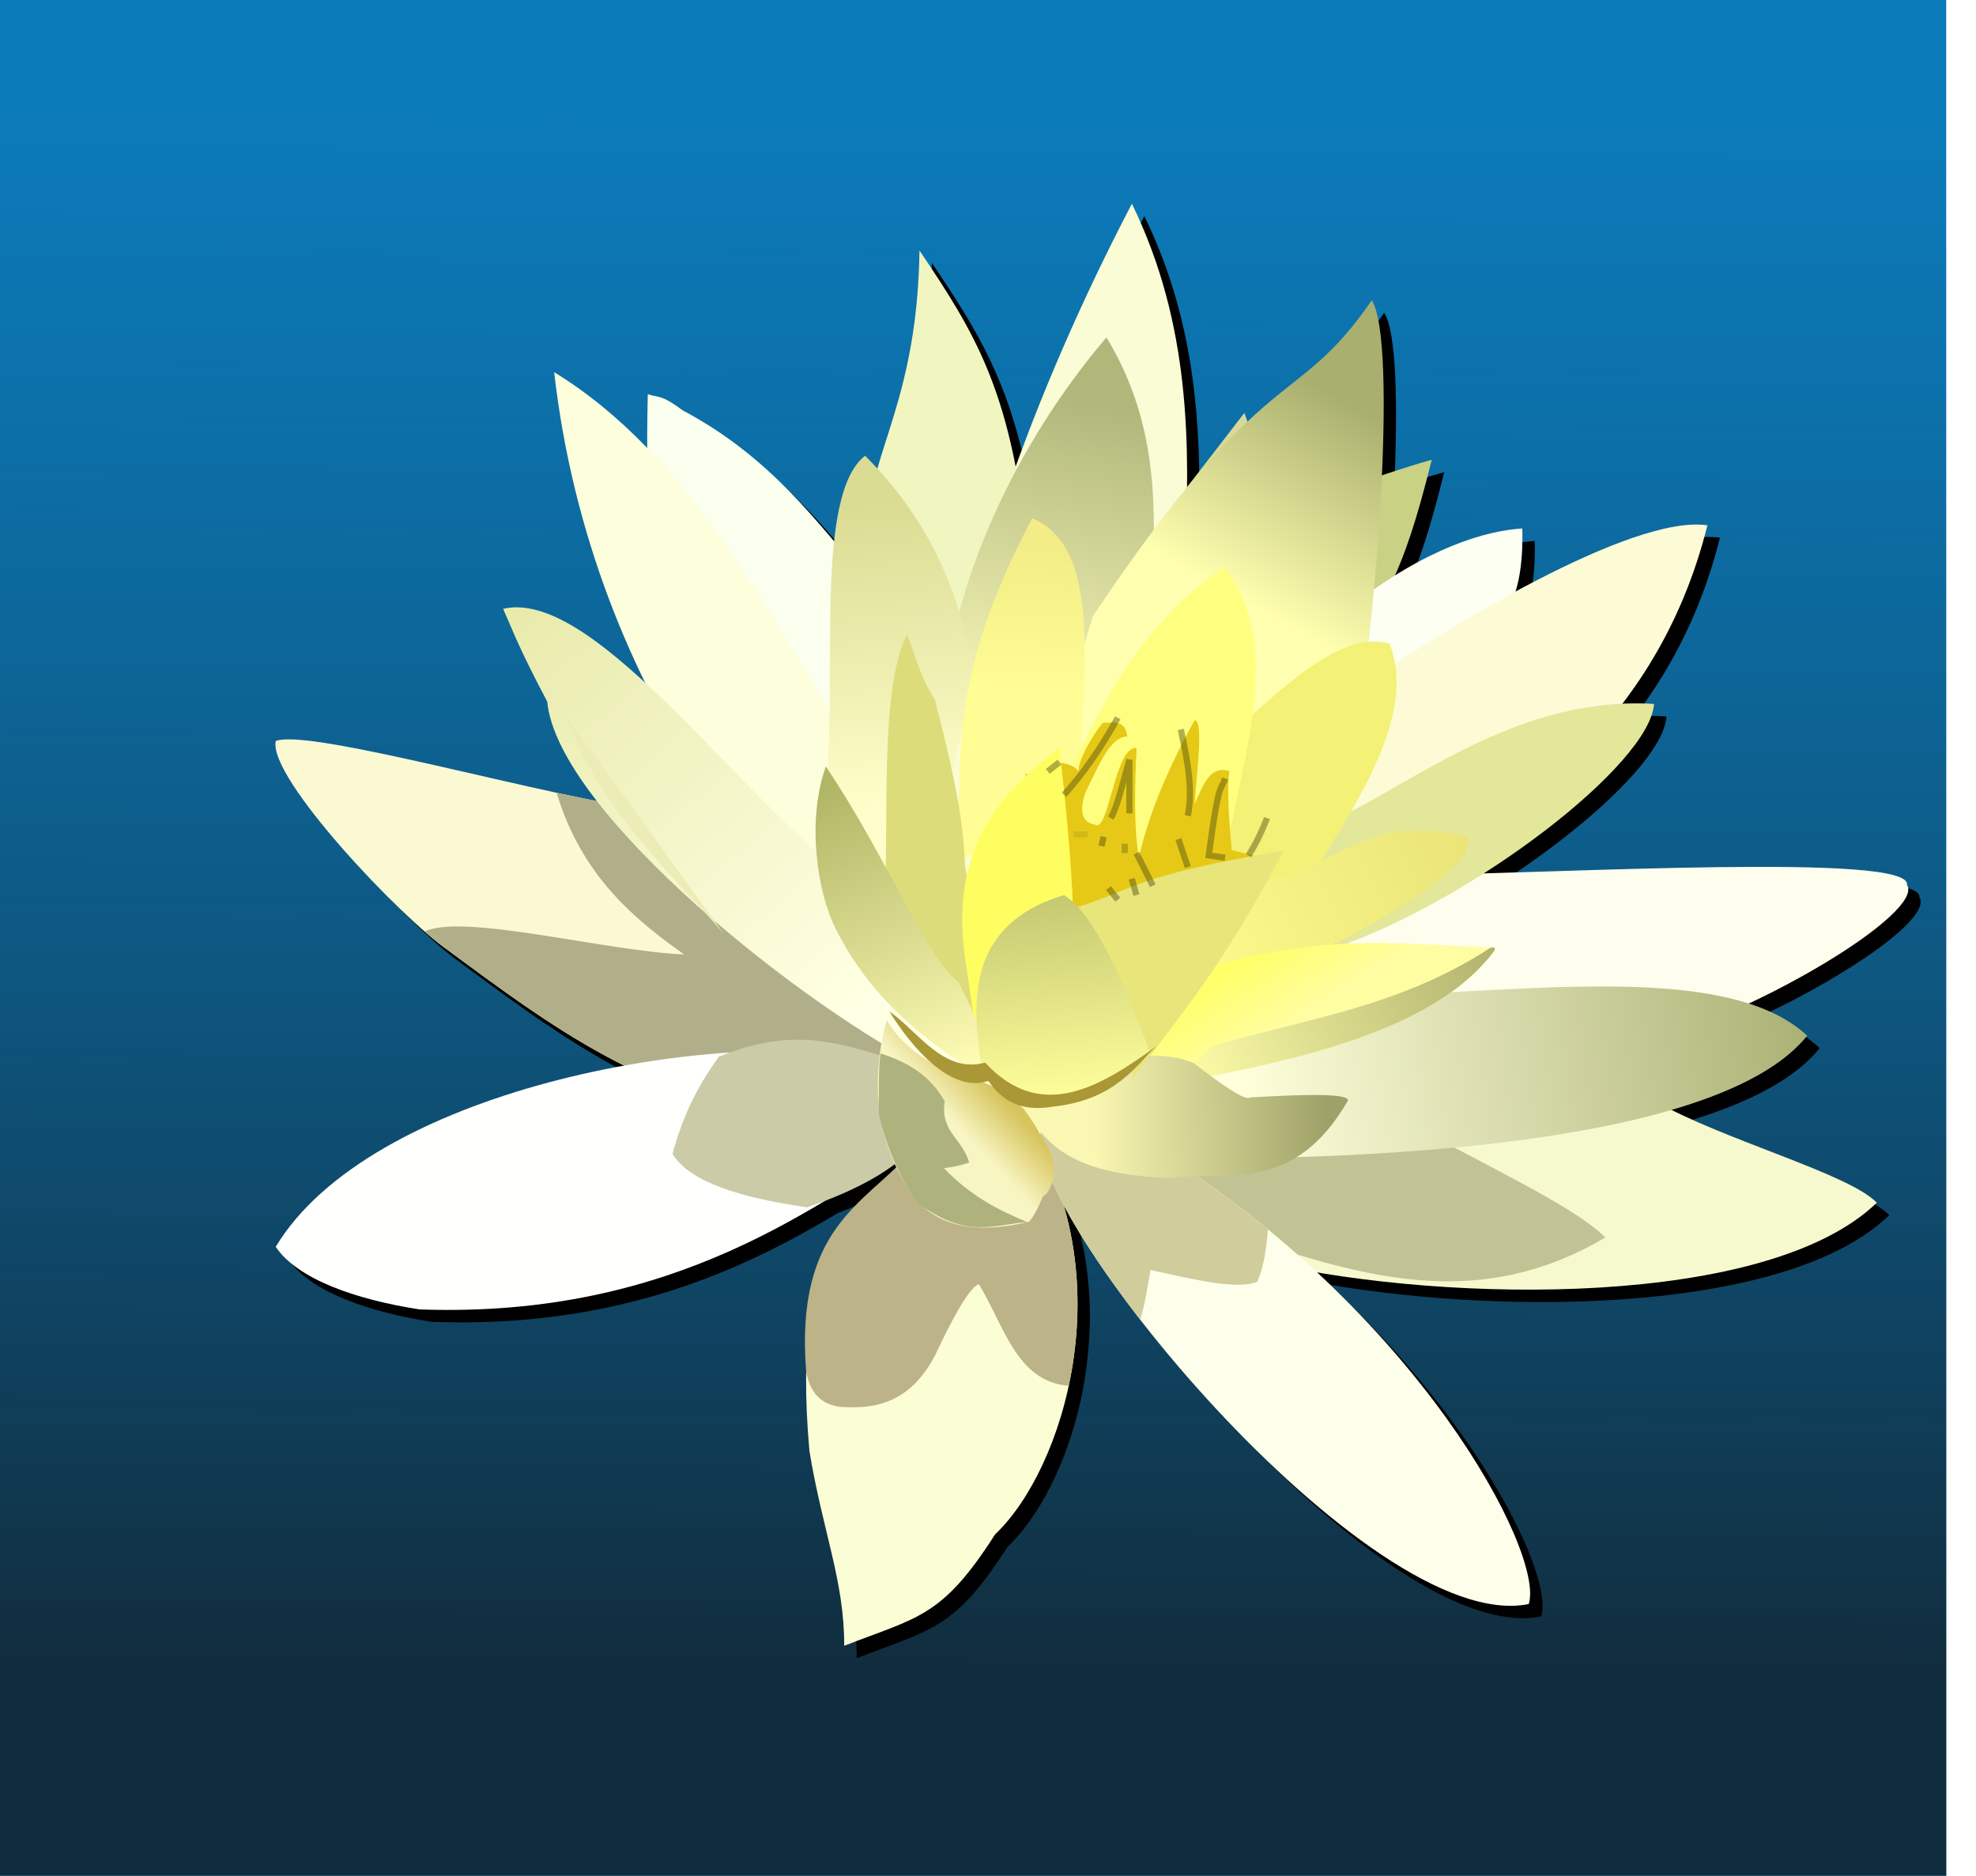
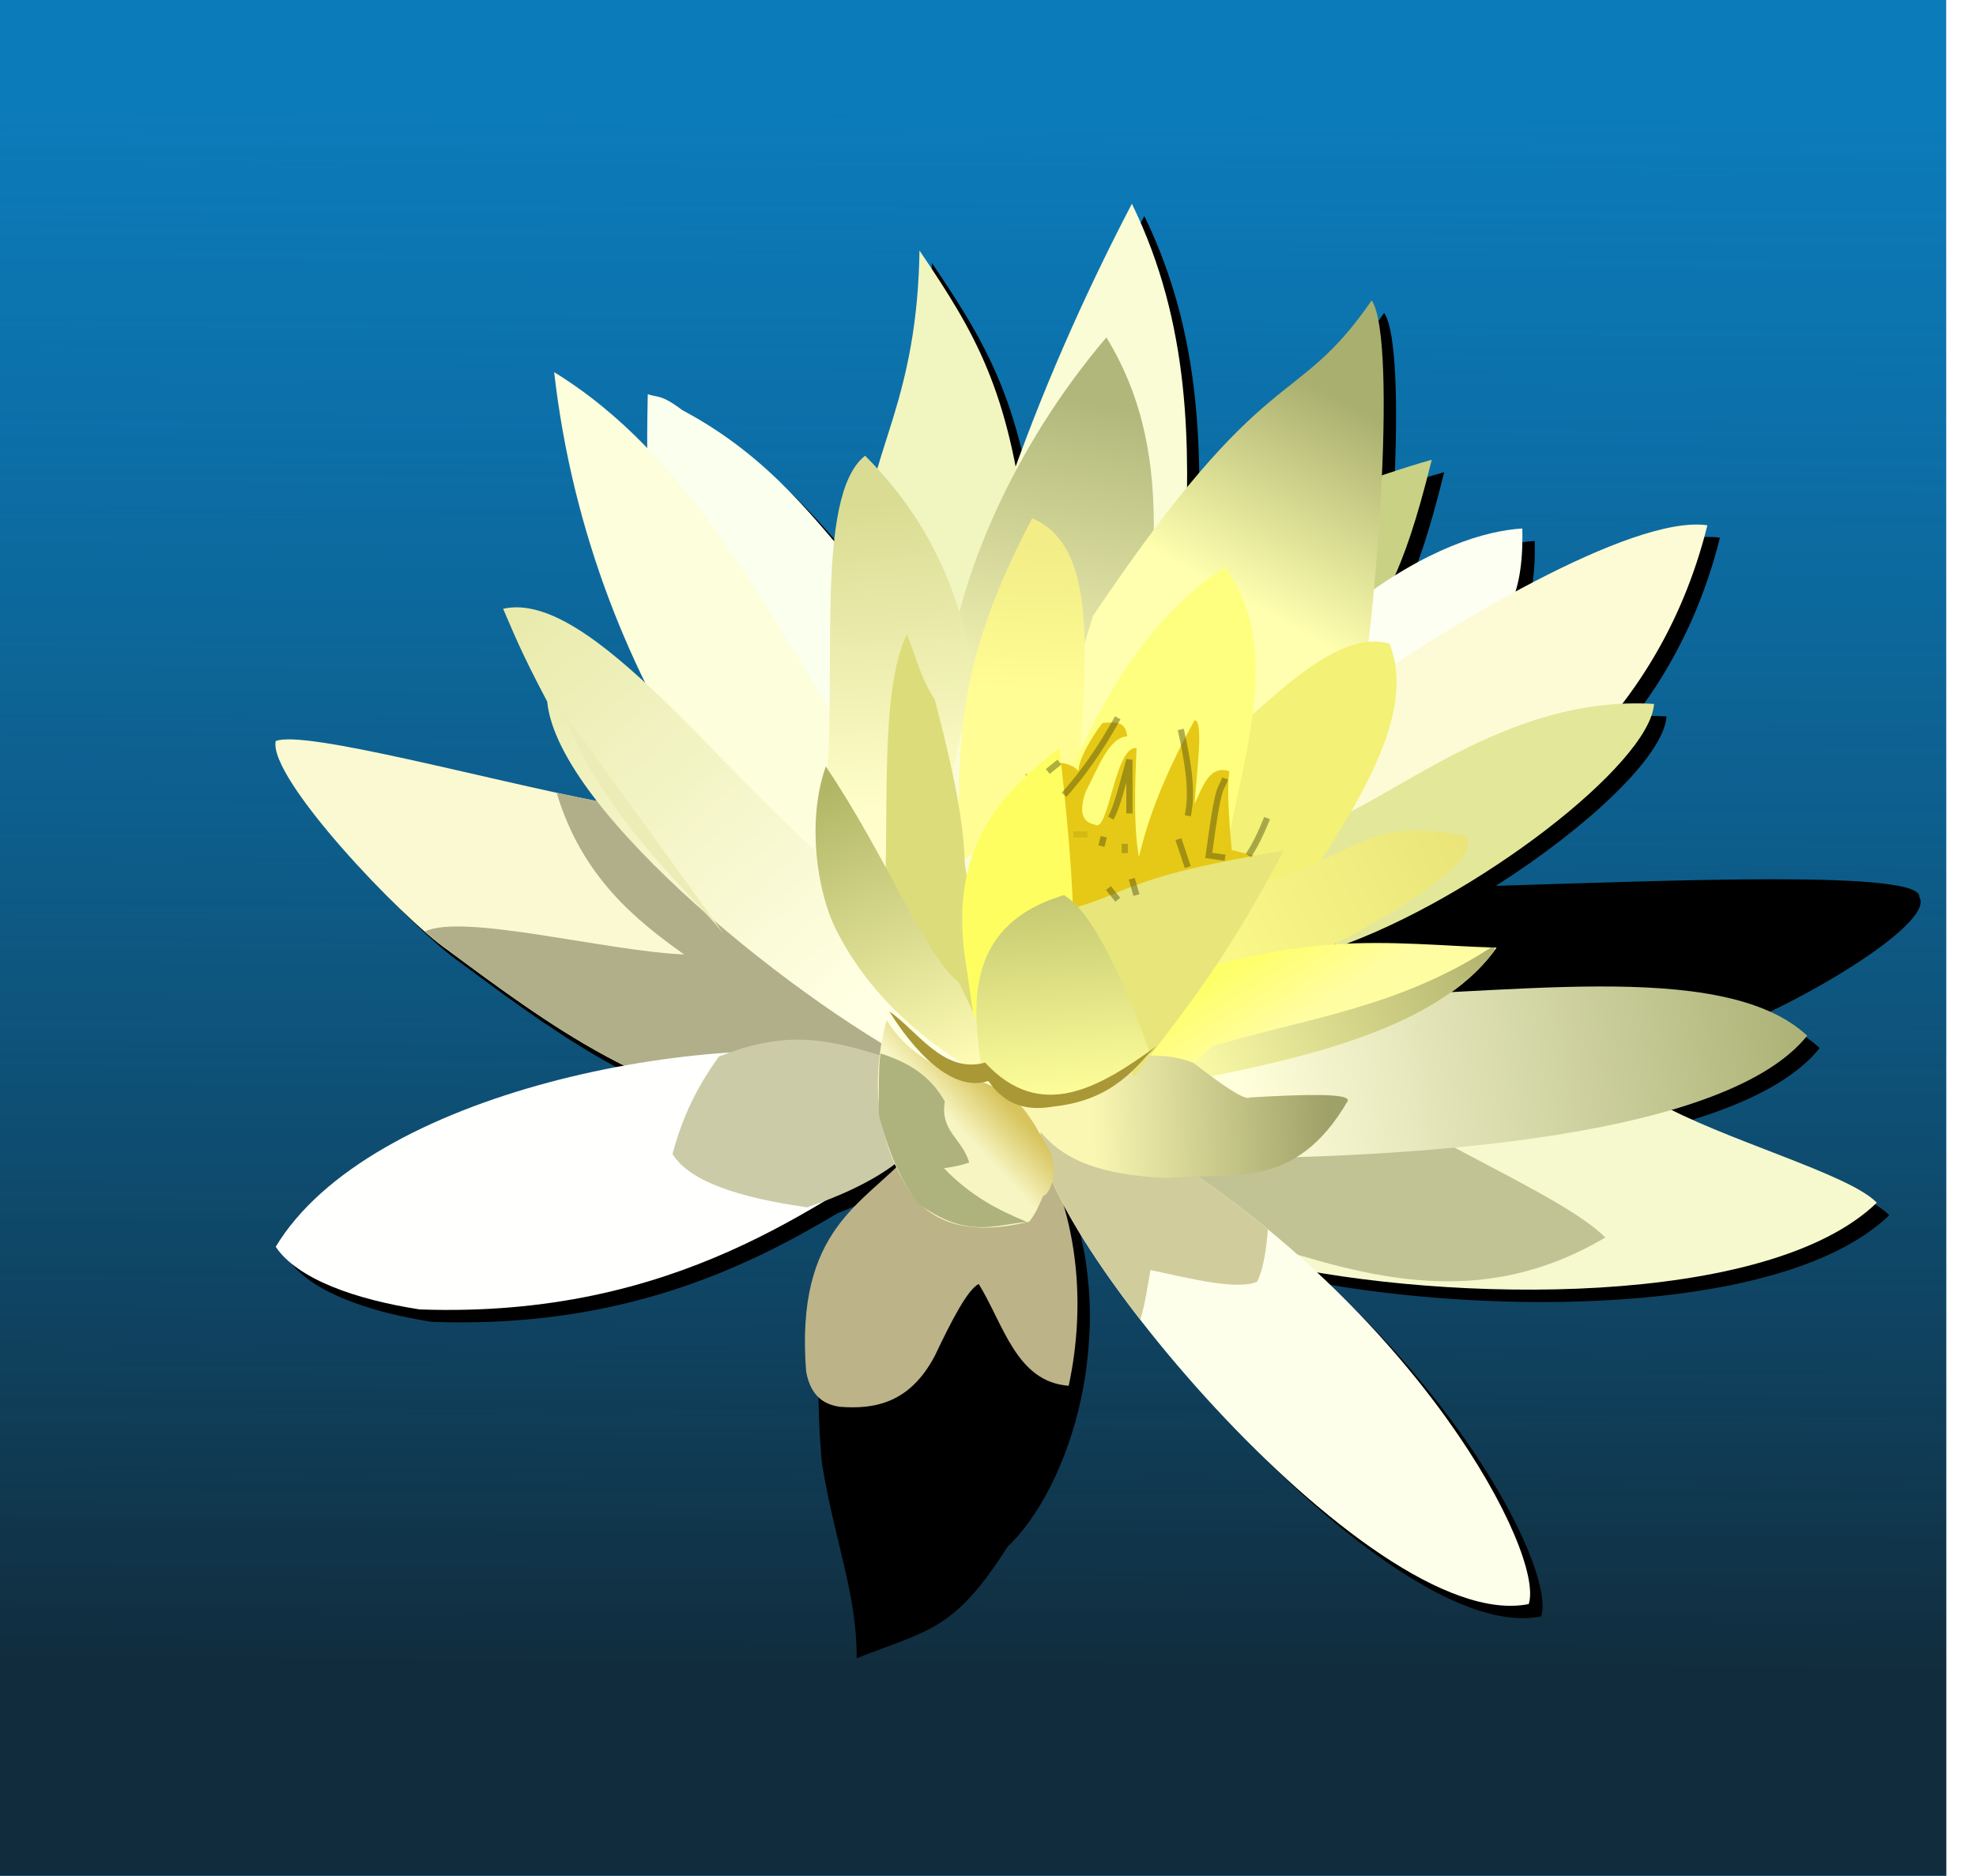
<svg xmlns="http://www.w3.org/2000/svg" xmlns:ns1="http://www.inkscape.org/namespaces/inkscape" xmlns:ns2="http://sodipodi.sourceforge.net/DTD/sodipodi-0.dtd" xmlns:xlink="http://www.w3.org/1999/xlink" width="317.744" height="301.687" id="svg2" version="1.1" ns1:version="0.91 r13725" ns2:docname="ninfeia.svg" viewBox="0 0 317.744 301.687">
  <defs id="defs4">
    <linearGradient ns1:collect="always" id="linearGradient15080">
      <stop style="stop-color:#112c3c;stop-opacity:1" offset="0" id="stop15082" />
      <stop style="stop-color:#0c486a;stop-opacity:0" offset="1" id="stop15084" />
    </linearGradient>
    <linearGradient ns1:collect="always" id="linearGradient5468">
      <stop style="stop-color:#eae479;stop-opacity:1" offset="0" id="stop5470" />
      <stop style="stop-color:#ffff8d;stop-opacity:1" offset="1" id="stop5472" />
    </linearGradient>
    <linearGradient ns1:collect="always" id="linearGradient5156">
      <stop style="stop-color:#b1b666;stop-opacity:1" offset="0" id="stop5158" />
      <stop style="stop-color:#fffcb5;stop-opacity:1" offset="1" id="stop5160" />
    </linearGradient>
    <linearGradient ns1:collect="always" id="linearGradient5146">
      <stop style="stop-color:#ffff66;stop-opacity:1" offset="0" id="stop5148" />
      <stop style="stop-color:#fffda2;stop-opacity:1" offset="1" id="stop5150" />
    </linearGradient>
    <linearGradient ns1:collect="always" id="linearGradient5138">
      <stop style="stop-color:#acad6a;stop-opacity:1" offset="0" id="stop5140" />
      <stop style="stop-color:#ffffaa;stop-opacity:1" offset="1" id="stop5142" />
    </linearGradient>
    <linearGradient ns1:collect="always" id="linearGradient5121">
      <stop style="stop-color:#a9af6f;stop-opacity:1" offset="0" id="stop5123" />
      <stop style="stop-color:#ffffaf;stop-opacity:1" offset="1" id="stop5125" />
    </linearGradient>
    <linearGradient ns1:collect="always" id="linearGradient5111">
      <stop style="stop-color:#9ea168;stop-opacity:1" offset="0" id="stop5113" />
      <stop style="stop-color:#faf7b2;stop-opacity:1" offset="1" id="stop5115" />
    </linearGradient>
    <linearGradient ns1:collect="always" id="linearGradient5101">
      <stop style="stop-color:#d7c45d;stop-opacity:1" offset="0" id="stop5103" />
      <stop style="stop-color:#f7f5c2;stop-opacity:1" offset="1" id="stop5105" />
    </linearGradient>
    <linearGradient ns1:collect="always" id="linearGradient5089">
      <stop style="stop-color:#c5c871;stop-opacity:1" offset="0" id="stop5091" />
      <stop style="stop-color:#ffff9b;stop-opacity:1" offset="1" id="stop5093" />
    </linearGradient>
    <linearGradient ns1:collect="always" id="linearGradient4479">
      <stop style="stop-color:#aab074;stop-opacity:1" offset="0" id="stop4481" />
      <stop style="stop-color:#ffffdb;stop-opacity:1" offset="1" id="stop4483" />
    </linearGradient>
    <linearGradient ns1:collect="always" id="linearGradient4445">
      <stop style="stop-color:#e9ebad;stop-opacity:1" offset="0" id="stop4447" />
      <stop style="stop-color:#ffffe3;stop-opacity:1" offset="1" id="stop4449" />
    </linearGradient>
    <linearGradient ns1:collect="always" id="linearGradient4404">
      <stop style="stop-color:#f2ed86;stop-opacity:1" offset="0" id="stop4406" />
      <stop style="stop-color:#fffd94;stop-opacity:1" offset="1" id="stop4408" />
    </linearGradient>
    <linearGradient ns1:collect="always" id="linearGradient4394">
      <stop style="stop-color:#dadc93;stop-opacity:1" offset="0" id="stop4396" />
      <stop style="stop-color:#fffeca;stop-opacity:1" offset="1" id="stop4398" />
    </linearGradient>
    <linearGradient ns1:collect="always" id="linearGradient4382">
      <stop style="stop-color:#b1b77b;stop-opacity:1" offset="0" id="stop4384" />
      <stop style="stop-color:#ffffbf;stop-opacity:1" offset="1" id="stop4386" />
    </linearGradient>
    <linearGradient ns1:collect="always" xlink:href="#linearGradient4382" id="linearGradient4388" x1="392.025" y1="159.038" x2="380.873" y2="215.753" gradientUnits="userSpaceOnUse" gradientTransform="translate(-20,308.268)" />
    <linearGradient ns1:collect="always" xlink:href="#linearGradient4394" id="linearGradient4400" x1="354.34" y1="174.523" x2="358.324" y2="223.402" gradientUnits="userSpaceOnUse" gradientTransform="translate(-20,308.268)" />
    <linearGradient ns1:collect="always" xlink:href="#linearGradient4404" id="linearGradient4410" x1="380.458" y1="181.239" x2="379.757" y2="204.799" gradientUnits="userSpaceOnUse" gradientTransform="translate(-20,308.268)" />
    <linearGradient ns1:collect="always" xlink:href="#linearGradient4445" id="linearGradient4451" x1="297.252" y1="192.126" x2="351.608" y2="253.691" gradientUnits="userSpaceOnUse" gradientTransform="translate(-20,308.268)" />
    <filter ns1:collect="always" id="filter4467" color-interpolation-filters="sRGB">
      <feGaussianBlur ns1:collect="always" stdDeviation="0.338" id="feGaussianBlur4469" />
    </filter>
    <linearGradient ns1:collect="always" xlink:href="#linearGradient4479" id="linearGradient4485" x1="504.185" y1="255.639" x2="412.204" y2="268.325" gradientUnits="userSpaceOnUse" gradientTransform="translate(-20,308.268)" />
    <filter ns1:collect="always" id="filter5016" x="-1.187" width="3.374" y="-0.593" height="2.187" color-interpolation-filters="sRGB">
      <feGaussianBlur ns1:collect="always" stdDeviation="1.484" id="feGaussianBlur5018" />
    </filter>
    <filter ns1:collect="always" id="filter5020" x="-1.356" width="3.713" y="-0.279" height="1.558" color-interpolation-filters="sRGB">
      <feGaussianBlur ns1:collect="always" stdDeviation="1.484" id="feGaussianBlur5022" />
    </filter>
    <filter ns1:collect="always" id="filter5024" x="-2.374" width="5.747" y="-0.791" height="2.582" color-interpolation-filters="sRGB">
      <feGaussianBlur ns1:collect="always" stdDeviation="1.484" id="feGaussianBlur5026" />
    </filter>
    <filter ns1:collect="always" id="filter5028" x="-2.414" width="5.828" y="-0.257" height="1.513" color-interpolation-filters="sRGB">
      <feGaussianBlur ns1:collect="always" stdDeviation="1.484" id="feGaussianBlur5030" />
    </filter>
    <filter ns1:collect="always" id="filter5032" x="-1.356" width="3.713" y="-0.678" height="2.356" color-interpolation-filters="sRGB">
      <feGaussianBlur ns1:collect="always" stdDeviation="1.484" id="feGaussianBlur5034" />
    </filter>
    <filter ns1:collect="always" id="filter5036" x="-4.747" width="10.494" y="-1.356" height="3.713" color-interpolation-filters="sRGB">
      <feGaussianBlur ns1:collect="always" stdDeviation="1.484" id="feGaussianBlur5038" />
    </filter>
    <filter ns1:collect="always" id="filter5040" x="-2.374" width="5.747" y="-1.899" height="4.798" color-interpolation-filters="sRGB">
      <feGaussianBlur ns1:collect="always" stdDeviation="1.484" id="feGaussianBlur5042" />
    </filter>
    <filter ns1:collect="always" id="filter5048" x="-9.494" width="19.988" y="-2.374" height="5.747" color-interpolation-filters="sRGB">
      <feGaussianBlur ns1:collect="always" stdDeviation="1.484" id="feGaussianBlur5050" />
    </filter>
    <filter ns1:collect="always" id="filter5056" x="-1.187" width="3.374" y="-0.38" height="1.76" color-interpolation-filters="sRGB">
      <feGaussianBlur ns1:collect="always" stdDeviation="1.484" id="feGaussianBlur5058" />
    </filter>
    <filter ns1:collect="always" id="filter5060" x="-0.413" width="1.826" y="-0.288" height="1.575" color-interpolation-filters="sRGB">
      <feGaussianBlur ns1:collect="always" stdDeviation="1.484" id="feGaussianBlur5062" />
    </filter>
    <filter ns1:collect="always" id="filter5064" x="-1.899" width="4.798" y="-2.374" height="5.747" color-interpolation-filters="sRGB">
      <feGaussianBlur ns1:collect="always" stdDeviation="1.484" id="feGaussianBlur5066" />
    </filter>
    <linearGradient ns1:collect="always" xlink:href="#linearGradient5089" id="linearGradient5095" x1="380.634" y1="237.646" x2="383.102" y2="270.666" gradientUnits="userSpaceOnUse" gradientTransform="translate(-20,308.268)" />
    <linearGradient ns1:collect="always" xlink:href="#linearGradient5101" id="linearGradient5107" x1="374.212" y1="270.413" x2="368.041" y2="276.175" gradientUnits="userSpaceOnUse" gradientTransform="translate(-20,308.268)" />
    <linearGradient ns1:collect="always" xlink:href="#linearGradient5111" id="linearGradient5117" x1="426.355" y1="272.553" x2="388.363" y2="273.6" gradientUnits="userSpaceOnUse" gradientTransform="translate(-20,308.268)" />
    <linearGradient ns1:collect="always" xlink:href="#linearGradient5121" id="linearGradient5127" x1="430.707" y1="159.117" x2="413.276" y2="190.597" gradientUnits="userSpaceOnUse" gradientTransform="translate(-20,308.268)" />
    <linearGradient ns1:collect="always" xlink:href="#linearGradient5138" id="linearGradient5144" x1="914.26" y1="249.705" x2="858.779" y2="270.459" gradientUnits="userSpaceOnUse" gradientTransform="translate(-476,308.268)" />
    <linearGradient ns1:collect="always" xlink:href="#linearGradient5146" id="linearGradient5152" x1="862.111" y1="251.473" x2="869.149" y2="262.794" gradientUnits="userSpaceOnUse" gradientTransform="translate(-476,308.268)" />
    <linearGradient ns1:collect="always" xlink:href="#linearGradient5156" id="linearGradient5162" x1="803.791" y1="219.52" x2="823.127" y2="265.947" gradientUnits="userSpaceOnUse" gradientTransform="translate(-476,308.268)" />
    <filter ns1:collect="always" id="filter5176" x="-0.066" width="1.133" y="-0.114" height="1.229" color-interpolation-filters="sRGB">
      <feGaussianBlur ns1:collect="always" stdDeviation="2.484" id="feGaussianBlur5178" />
    </filter>
    <filter ns1:collect="always" id="filter5208" x="-0.069" width="1.138" y="-0.108" height="1.215" color-interpolation-filters="sRGB">
      <feGaussianBlur ns1:collect="always" stdDeviation="1.124" id="feGaussianBlur5210" />
    </filter>
    <filter ns1:collect="always" id="filter5244" color-interpolation-filters="sRGB">
      <feGaussianBlur ns1:collect="always" stdDeviation="1.769" id="feGaussianBlur5246" />
    </filter>
    <filter ns1:collect="always" id="filter5260" color-interpolation-filters="sRGB">
      <feGaussianBlur ns1:collect="always" stdDeviation="0.673" id="feGaussianBlur5262" />
    </filter>
    <filter ns1:collect="always" id="filter5296" x="-0.063" width="1.125" y="-0.206" height="1.411" color-interpolation-filters="sRGB">
      <feGaussianBlur ns1:collect="always" stdDeviation="1.947" id="feGaussianBlur5298" />
    </filter>
    <filter ns1:collect="always" id="filter5320" color-interpolation-filters="sRGB">
      <feGaussianBlur ns1:collect="always" stdDeviation="0.746" id="feGaussianBlur5322" />
    </filter>
    <filter ns1:collect="always" id="filter5360" color-interpolation-filters="sRGB">
      <feGaussianBlur ns1:collect="always" stdDeviation="0.201" id="feGaussianBlur5362" />
    </filter>
    <filter ns1:collect="always" id="filter5464" color-interpolation-filters="sRGB">
      <feGaussianBlur ns1:collect="always" stdDeviation="0.271" id="feGaussianBlur5466" />
    </filter>
    <linearGradient ns1:collect="always" xlink:href="#linearGradient5468" id="linearGradient5474" x1="430.278" y1="540.802" x2="378.155" y2="565.409" gradientUnits="userSpaceOnUse" />
    <filter ns1:collect="always" id="filter5498" x="-0.041" width="1.082" y="-0.113" height="1.226" color-interpolation-filters="sRGB">
      <feGaussianBlur ns1:collect="always" stdDeviation="0.731" id="feGaussianBlur5500" />
    </filter>
    <filter ns1:collect="always" id="filter5526" color-interpolation-filters="sRGB">
      <feGaussianBlur ns1:collect="always" stdDeviation="0.906" id="feGaussianBlur5528" />
    </filter>
    <linearGradient ns1:collect="always" xlink:href="#linearGradient15080" id="linearGradient15086" x1="361.272" y1="671.61" x2="362.705" y2="419.183" gradientUnits="userSpaceOnUse" />
    <linearGradient ns1:collect="always" xlink:href="#linearGradient15080" id="linearGradient15151" gradientUnits="userSpaceOnUse" x1="361.272" y1="671.61" x2="362.705" y2="419.183" />
    <linearGradient ns1:collect="always" xlink:href="#linearGradient4382" id="linearGradient15153" gradientUnits="userSpaceOnUse" gradientTransform="translate(-20,308.268)" x1="392.025" y1="159.038" x2="380.873" y2="215.753" />
    <linearGradient ns1:collect="always" xlink:href="#linearGradient4394" id="linearGradient15155" gradientUnits="userSpaceOnUse" gradientTransform="translate(-20,308.268)" x1="354.34" y1="174.523" x2="358.324" y2="223.402" />
    <linearGradient ns1:collect="always" xlink:href="#linearGradient5121" id="linearGradient15157" gradientUnits="userSpaceOnUse" gradientTransform="translate(-20,308.268)" x1="430.707" y1="159.117" x2="413.276" y2="190.597" />
    <linearGradient ns1:collect="always" xlink:href="#linearGradient4404" id="linearGradient15159" gradientUnits="userSpaceOnUse" gradientTransform="translate(-20,308.268)" x1="380.458" y1="181.239" x2="379.757" y2="204.799" />
    <linearGradient ns1:collect="always" xlink:href="#linearGradient5468" id="linearGradient15161" gradientUnits="userSpaceOnUse" x1="430.278" y1="540.802" x2="378.155" y2="565.409" />
    <linearGradient ns1:collect="always" xlink:href="#linearGradient4445" id="linearGradient15163" gradientUnits="userSpaceOnUse" gradientTransform="translate(-20,308.268)" x1="297.252" y1="192.126" x2="351.608" y2="253.691" />
    <linearGradient ns1:collect="always" xlink:href="#linearGradient4479" id="linearGradient15165" gradientUnits="userSpaceOnUse" gradientTransform="translate(-20,308.268)" x1="504.185" y1="255.639" x2="412.204" y2="268.325" />
    <linearGradient ns1:collect="always" xlink:href="#linearGradient5146" id="linearGradient15167" gradientUnits="userSpaceOnUse" gradientTransform="translate(-476,308.268)" x1="862.111" y1="251.473" x2="869.149" y2="262.794" />
    <linearGradient ns1:collect="always" xlink:href="#linearGradient5138" id="linearGradient15169" gradientUnits="userSpaceOnUse" gradientTransform="translate(-476,308.268)" x1="914.26" y1="249.705" x2="858.779" y2="270.459" />
    <linearGradient ns1:collect="always" xlink:href="#linearGradient5101" id="linearGradient15171" gradientUnits="userSpaceOnUse" gradientTransform="translate(-20,308.268)" x1="374.212" y1="270.413" x2="368.041" y2="276.175" />
    <linearGradient ns1:collect="always" xlink:href="#linearGradient5111" id="linearGradient15173" gradientUnits="userSpaceOnUse" gradientTransform="translate(-20,308.268)" x1="426.355" y1="272.553" x2="388.363" y2="273.6" />
    <linearGradient ns1:collect="always" xlink:href="#linearGradient5156" id="linearGradient15175" gradientUnits="userSpaceOnUse" gradientTransform="translate(-476,308.268)" x1="803.791" y1="219.52" x2="823.127" y2="265.947" />
    <linearGradient ns1:collect="always" xlink:href="#linearGradient5089" id="linearGradient15177" gradientUnits="userSpaceOnUse" gradientTransform="translate(-20,308.268)" x1="380.634" y1="237.646" x2="383.102" y2="270.666" />
    <filter ns1:collect="always" style="color-interpolation-filters:sRGB" id="filter4311" x="-0.023" width="1.045" y="-0.026" height="1.051">
      <feGaussianBlur ns1:collect="always" stdDeviation="2.472" id="feGaussianBlur4313" />
    </filter>
  </defs>
  <ns2:namedview id="base" pagecolor="#ffffff" bordercolor="#666666" borderopacity="1.0" ns1:pageopacity="0.0" ns1:pageshadow="2" ns1:zoom="1.713587" ns1:cx="258.59984" ns1:cy="141.16803" ns1:document-units="px" ns1:current-layer="layer1" showgrid="false" ns1:window-width="1366" ns1:window-height="745" ns1:window-x="-8" ns1:window-y="-8" ns1:window-maximized="1" fit-margin-top="0" fit-margin-left="0" fit-margin-right="0" fit-margin-bottom="0" />
  <g ns1:label="Camada 1" ns1:groupmode="layer" id="layer1" transform="translate(-192.745,-401.849)">
    <g id="g15088">
      <rect ry="0" y="401.849" x="192.745" height="301.687" width="312.953" id="rect5129" style="fill:#0c7bba;fill-opacity:1;stroke:none" />
      <rect style="fill:url(#linearGradient15151);fill-opacity:1;stroke:none" id="rect14310" width="312.953" height="301.687" x="192.745" y="401.849" ry="0" />
      <path ns1:connector-curvature="0" id="path5530" d="m 376.75,436.611 c -7.362,14.111 -13.574,28.233 -18.688,42.344 -3.035,-15.59 -7.952,-23.693 -15.469,-34.812 -0.272,17.481 -4.301,26.614 -6.75,35.094 -0.64,-0.7 -1.308,-1.399 -2,-2.094 -2.901,2.282 -4.253,7.382 -4.938,13.781 C 322.876,483.793 315.913,475.893 304.5,469.83 c -3.5,-2.638 -4.001,-2.023 -5.594,-2.594 -0.076,3.295 -0.096,6.061 -0.094,8.656 -4.507,-4.658 -9.445,-8.801 -14.969,-12.188 2.104,18.496 7.46,35.3 14.656,49.969 -8.493,-7.842 -16.457,-13.388 -22.844,-11.906 1.733,3.925 2.562,6.347 7.094,14.938 0.447,4.61 3.453,10.15 8,16 -1.565,-0.306 -4.904,-1.006 -6.5,-1.344 -17.714,-3.833 -41.116,-9.95 -45.156,-8.312 -1.06,5.167 14.899,22.724 23.938,30.625 0.112,0.098 0.234,0.218 0.344,0.312 0.571,0.494 1.152,0.968 1.656,1.375 0.606,0.485 1.168,0.914 1.656,1.25 2.167,1.6 4.321,3.198 6.5,4.781 0.313,0.227 0.624,0.461 0.938,0.688 0.608,0.439 1.233,0.877 1.844,1.312 0.341,0.242 0.69,0.478 1.031,0.719 1.009,0.712 2.01,1.429 3.031,2.125 0.275,0.187 0.568,0.345 0.844,0.531 0.976,0.658 1.948,1.331 2.938,1.969 0.133,0.086 0.273,0.165 0.406,0.25 1.134,0.726 2.282,1.431 3.438,2.125 1.205,0.723 2.423,1.411 3.656,2.094 0.013,0.007 0.019,0.024 0.031,0.031 0.008,0.004 0.023,-0.004 0.031,0 0.989,0.546 1.99,1.078 3,1.594 0.254,0.13 0.495,0.279 0.75,0.406 -23.575,4.255 -46.979,14.075 -56.031,29.125 3.467,5.186 12.829,8.505 23.125,10.094 30.262,1.087 50.448,-8.63 65.188,-17.469 4.659,-1.792 8.365,-3.784 11.219,-5.938 0.078,0.176 0.171,0.362 0.25,0.531 -7.035,6.779 -16.17,11.812 -14.5,32.906 0.002,0.011 -0.002,0.021 0,0.031 -0.06,3.707 0.108,7.892 0.531,12.688 2.154,13.059 5.623,20.896 5.594,31.344 11.877,-4.646 15.705,-4.516 24.25,-17.906 4.996,-4.732 9.615,-13.492 11.844,-23.906 0.172,-0.801 0.326,-1.618 0.469,-2.438 0.141,-0.813 0.264,-1.64 0.375,-2.469 0.09,-0.674 0.15,-1.348 0.219,-2.031 0.016,-0.157 0.048,-0.311 0.062,-0.469 0.052,-0.558 0.088,-1.124 0.125,-1.688 0.019,-0.289 0.048,-0.585 0.062,-0.875 0.004,-0.083 -0.004,-0.167 0,-0.25 0.031,-0.653 0.083,-1.31 0.094,-1.969 0.002,-0.125 -0.001,-0.249 0,-0.375 0.002,-0.155 -3.6e-4,-0.313 0,-0.469 10e-4,-0.722 -0.006,-1.429 -0.031,-2.156 -0.02,-0.605 -0.055,-1.205 -0.094,-1.812 -0.017,-0.267 -0.041,-0.545 -0.062,-0.812 -0.032,-0.405 -0.085,-0.813 -0.125,-1.219 -0.066,-0.665 -0.128,-1.333 -0.219,-2 -0.094,-0.692 -0.192,-1.401 -0.312,-2.094 -0.113,-0.647 -0.269,-1.29 -0.406,-1.938 -0.116,-0.55 -0.21,-1.107 -0.344,-1.656 -0.03,-0.125 -0.062,-0.25 -0.094,-0.375 -0.029,-0.115 -0.064,-0.229 -0.094,-0.344 -0.138,-0.533 -0.282,-1.062 -0.438,-1.594 0.304,0.572 0.663,1.154 1,1.75 0.005,0.008 -0.005,0.023 0,0.031 0.096,0.17 0.183,0.329 0.281,0.5 0.72,1.252 1.526,2.569 2.375,3.906 0.491,0.773 1,1.547 1.531,2.344 0.844,1.266 1.719,2.56 2.656,3.875 0.227,0.319 0.455,0.617 0.688,0.938 0.598,0.827 1.213,1.66 1.844,2.5 17.653,23.532 47.562,51.706 64.406,48.281 2.004,-6.219 -9.472,-30.483 -34.031,-53.344 29.705,5.025 73.988,4.31 90,-11.188 -4.145,-4.33 -21.613,-9.237 -33,-14.938 9.937,-2.91 17.713,-6.796 21.812,-11.938 -2.473,-2.303 -5.671,-3.958 -9.406,-5.156 14.443,-6.796 27.485,-15.937 25.438,-19.094 0.716,-4.415 -39.41,-2.71 -68.094,-1.844 14.723,-9.384 27.021,-20.903 27.438,-27.25 -1.729,-0.105 -3.423,-0.109 -5.094,-0.031 6.494,-8.502 11.035,-18.089 13.688,-28.719 -6.849,-0.993 -19.301,4.39 -30.875,10.656 0.735,-2.413 1.205,-5.505 1.094,-10.125 -4.609,0.285 -11.599,2.039 -20.469,7.562 1.712,-3.872 3.564,-9.073 5.906,-18.625 -2.241,0.618 -4.965,1.469 -8.031,2.5 0.61,-13.427 0.344,-25.179 -1.625,-28.125 -7.353,10.671 -11.782,11.78 -19.969,19.5 l -0.5,-1.406 -9.25,11.969 c 0.133,-14.591 -1.271,-30.134 -8.844,-45.625 z m 32.75,119.062 0,0.031 c -0.031,0.002 -0.063,-0.002 -0.094,0 0.028,-0.015 0.066,-0.016 0.094,-0.031 z" style="fill:#000000;fill-opacity:1;stroke:none;filter:url(#filter4311)" />
-       <path ns1:connector-curvature="0" id="path4374" d="m 379.276,485.843 13.56,-17.578 4.018,11.049 z" style="fill:#d7d999;fill-opacity:1;stroke:none" />
      <path ns2:nodetypes="ccccc" ns1:connector-curvature="0" id="path3598" d="m 354.666,480.821 c 5.357,-15.402 12.054,-30.804 20.089,-46.205 9.533,19.503 9.338,39.087 8.538,56.752 l -35.651,80.387 c -12.168,-32.125 -4.275,-61.742 7.023,-90.934 z" style="fill:#fafcd5;fill-opacity:1;stroke:none" />
      <path ns2:nodetypes="cccccc" ns1:connector-curvature="0" id="path4368" d="m 332.066,486.345 c 0.852,-12.177 8.17,-20.524 8.538,-44.197 9.031,13.361 14.316,22.316 17.076,45.201 l 5.022,24.609 -26.116,-1.507 z" style="fill:#f1f6c0;fill-opacity:1;stroke:none" />
      <path ns2:nodetypes="cccc" ns1:connector-curvature="0" id="path4370" d="m 404.889,481.825 c 7.145,-2.568 13.599,-4.791 18.08,-6.027 -4.965,20.247 -7.773,21.073 -11.551,30.636 z" style="fill:#c9d185;fill-opacity:1;stroke:none" />
      <path ns2:nodetypes="ccccc" ns1:connector-curvature="0" id="path4372" d="m 409.912,499.403 c 12.296,-9.549 21.837,-12.199 27.623,-12.556 0.295,12.205 -3.427,13.866 -5.525,20.089 l -20.089,17.578 z" style="fill:#fdfff3;fill-opacity:1;stroke:none" />
      <path ns2:nodetypes="ccccccc" ns1:connector-curvature="0" id="path4376" d="m 296.909,487.852 c 0,-7.534 -0.218,-13.103 0,-22.601 1.593,0.571 2.075,-0.061 5.575,2.577 14.432,7.667 21.766,18.303 29.079,26.552 l 9.542,35.156 -17.076,3.516 z" style="fill:#fbffee;fill-opacity:1;stroke:none" />
-       <path ns2:nodetypes="ccccc" ns1:connector-curvature="0" id="path4471" d="m 417.3,542.677 c 26.999,-0.409 82.93,-3.704 82.087,1.492 2.827,4.357 -23.116,20.125 -41.79,25.372 l -61.192,-2.985 z" style="fill:#fffdee;fill-opacity:1;stroke:none" />
      <path ns2:nodetypes="ccccc" ns1:connector-curvature="0" id="path4378" d="m 413.568,510.961 c 10.821,-7.462 41.375,-26.417 53.73,-24.626 -4.029,16.142 -12.389,29.877 -25.372,41.043 l -38.805,19.775 z" style="fill:#fdfbd5;fill-opacity:1;stroke:none" />
      <path ns2:nodetypes="ccccc" ns1:connector-curvature="0" id="path4380" d="m 344.914,511.335 c 1.729,-16.149 10.538,-37.328 25.745,-55.222 12.29,20.15 6.168,41.616 5.597,62.685 l -19.029,14.925 z" style="fill:url(#linearGradient15153);fill-opacity:1;stroke:none" />
      <path ns2:nodetypes="ccccc" ns1:connector-curvature="0" id="path4390" d="m 281.856,461.709 c 2.96,26.017 12.339,48.732 24.253,66.789 l 31.715,20.149 -7.462,-25.745 c -14.235,-22.814 -26.71,-47.829 -48.506,-61.192 z" style="fill:#fdfedc;fill-opacity:1;stroke:none" />
      <path ns2:nodetypes="ccccc" ns1:connector-curvature="0" id="path4392" d="m 331.855,475.142 c -8.259,6.498 -4.373,35.552 -6.343,53.73 l 14.179,25.745 9.701,-44.402 c -2.179,-12.099 -6.461,-23.963 -17.537,-35.074 z" style="fill:url(#linearGradient15155);fill-opacity:1;stroke:none" />
      <path ns2:nodetypes="ccccc" ns1:connector-curvature="0" id="path5119" d="m 413.317,450.163 c -12.477,18.106 -16.541,8.647 -44.813,50.739 -4.665,14.583 -7.522,28.788 11.111,38.517 l 30.74,-18.147 c 3.546,-16.444 7.257,-64.683 2.963,-71.108 z" style="fill:url(#linearGradient15157);fill-opacity:1;stroke:none" />
      <path ns2:nodetypes="cccc" ns1:connector-curvature="0" id="path4402" d="m 346.406,540.811 c 1.568,-16.358 -2.157,-28.179 12.313,-55.595 11.675,4.782 8.048,26.043 7.462,44.028 z" style="fill:url(#linearGradient15159);fill-opacity:1;stroke:none" />
      <path ns2:nodetypes="cccc" ns1:connector-curvature="0" id="path4416" d="m 404.24,534.841 c 12.121,-3.886 30.46,-21.237 54.476,-19.775 -0.635,9.658 -28.723,31.343 -51.118,39.178 z" style="fill:#e3e79a;fill-opacity:1;stroke:none" />
      <path ns2:nodetypes="ccccc" ns1:connector-curvature="0" id="path4414" d="m 380.734,527.752 c 11.816,-7.462 24.788,-25.339 35.447,-22.387 4.472,11.337 -5.106,25.685 -14.179,39.924 l -16.417,2.612 z" style="fill:#f3f176;fill-opacity:1;stroke:none" />
      <path ns2:nodetypes="cccc" ns1:connector-curvature="0" id="path4412" d="m 389.689,493.052 c -15.209,9.915 -22.799,27.448 -30.223,45.148 l 29.477,7.089 c 1.914,-17.888 11.389,-37.937 0.746,-52.237 z" style="fill:#ffff7f;fill-opacity:1;stroke:none" />
      <path ns2:nodetypes="ccccccccccccccccc" ns1:connector-curvature="0" id="path4518" d="m 357.6,526.259 8.209,25.372 32.462,-11.194 -7.462,-1.866 c -0.713,-7.762 -0.647,-10.847 -0.373,-12.686 -3.253,-1.033 -4.245,2.455 -5.597,5.224 0.399,-5.674 1.459,-13.332 0,-13.432 -5.31,9.663 -7.599,16.305 -8.955,22.014 -1.121,-5.89 -0.37,-16.852 -0.373,-17.537 -3.537,-0.372 -4.478,13.897 -6.716,12.313 -2.072,-0.355 -2.547,-2.117 -1.492,-5.224 2.017,-3.874 3.762,-8.832 6.716,-8.955 -0.369,-2.556 -1.799,-2.254 -3.919,-2.183 -0.546,0.432 -4.032,5.574 -3.917,7.78 -0.916,-1.1 -2.445,-1.383 -4.104,-1.492 -0.846,0.233 -1.635,0.66 -1.866,2.985 z" style="fill:#e6c916;fill-opacity:1;stroke:none;filter:url(#filter5320)" />
      <path ns2:nodetypes="cccc" ns1:connector-curvature="0" id="path4418" d="m 386.33,546.035 c 25.994,-5.099 23.915,-13.456 42.163,-9.701 3.255,5.82 -22.209,18.341 -48.133,30.969 z" style="fill:url(#linearGradient15161);fill-opacity:1;stroke:none" />
      <path ns2:nodetypes="cccccc" ns1:connector-curvature="0" id="path4420" d="m 237.081,521.036 c -1.227,5.979 20.351,28.583 27.611,33.581 16.431,12.134 32.75,24.427 55.968,26.865 l 30.223,-7.089 -61.938,-43.655 c -17.85,-3.458 -47.292,-11.554 -51.864,-9.701 z" style="fill:#fbf9d2;fill-opacity:1;stroke:none" />
      <path ns2:nodetypes="cccccccc" ns1:connector-curvature="0" id="path4422" d="m 282.259,529.363 c 4.078,13.652 12.964,20.623 20.491,25.998 -12.651,-0.545 -35.535,-6.67 -41.719,-3.688 1.419,1.241 2.671,2.259 3.656,2.938 16.431,12.134 32.751,24.437 55.969,26.875 L 350.875,574.393 288.938,530.736 c -1.5,-0.291 -5.036,-1.026 -6.678,-1.373 z" style="fill:#b1af89;fill-opacity:1;stroke:none;filter:url(#filter5176)" />
      <path ns2:nodetypes="cccccc" ns1:connector-curvature="0" id="path4443" d="m 273.647,499.768 c 14.12,-3.276 35.998,27.755 54.103,42.163 34.61,14.998 37.341,33.538 46.668,51.344 L 343.048,574.392 c -20.881,-10.224 -60.584,-41.88 -62.311,-59.7 -4.532,-8.59 -5.356,-11 -7.089,-14.925 z" style="fill:url(#linearGradient15163);fill-opacity:1;stroke:none" />
      <path ns2:nodetypes="ccc" ns1:connector-curvature="0" id="path4453" d="m 280.737,512.827 2.239,2.612 c 5.859,16.934 20.386,29.62 26.119,36.566" style="fill:#ececb6;fill-opacity:1;stroke:none;filter:url(#filter4467)" />
      <path ns2:nodetypes="ccccc" ns1:connector-curvature="0" id="path4473" d="m 458.716,578.87 c 11.069,6.344 31.319,11.715 35.82,16.417 -17.473,16.911 -68.639,16.249 -97.758,9.701 l 16.417,-22.76 z" style="fill:#f6f9ce;fill-opacity:1;stroke:none" />
      <path ns2:nodetypes="ccccc" ns1:connector-curvature="0" id="path4475" d="m 424.389,585.213 c 9.95,5.41 22.084,11.185 26.492,15.671 -19.937,11.773 -37.979,6.499 -55.968,0.746 L 376.256,590.063 z" style="fill:#c1c394;fill-opacity:1;stroke:none;filter:url(#filter5296)" />
      <path ns2:nodetypes="cccc" ns1:connector-curvature="0" id="path4477" d="m 404.987,562.079 c 28.268,0.233 64.532,-6.529 78.356,6.343 -12.656,15.873 -60.23,19.83 -98.877,19.776 -3.27,-11.327 -14.412,-24.696 20.522,-26.119 z" style="fill:url(#linearGradient15165);fill-opacity:1;stroke:none" />
      <path ns2:nodetypes="ccccc" ns1:connector-curvature="0" id="path4487" d="m 335.586,572.154 c -29.264,-5.31 -83.535,5.334 -98.504,30.223 3.467,5.186 12.838,8.485 23.134,10.074 41.713,1.499 64.346,-17.559 79.848,-26.492 z" style="fill:#fffffd;fill-opacity:1;stroke:none" />
      <path ns2:nodetypes="cccccc" ns1:connector-curvature="0" id="path4489" d="m 308.348,571.78 c -3.61,5.036 -5.836,9.644 -7.462,15.671 2.78,4.523 10.924,7.035 21.641,8.582 8.351,-2.857 14.161,-6.222 17.537,-10.074 L 334.839,571.78 c -10.34,-3.37 -16.654,-3.857 -26.492,0 z" style="fill:#cbcba7;fill-opacity:1;stroke:none;filter:url(#filter5208)" />
-       <path ns2:nodetypes="cccccc" ns1:connector-curvature="0" id="path4491" d="m 338.944,587.452 c -8.271,9.342 -19.122,12.882 -16.044,47.76 2.154,13.059 5.626,20.895 5.597,31.342 11.877,-4.646 15.708,-4.52 24.253,-17.91 11.123,-10.535 20.394,-41.065 5.597,-65.296 z" style="fill:#fbfdd5;fill-opacity:1;stroke:none" />
      <path ns2:nodetypes="cccccccc" ns1:connector-curvature="0" id="path4498" d="m 358.344,583.361 -19.406,4.094 c -7.131,8.054 -18.402,11.805 -16.562,35.031 0.787,4.136 3.079,5.269 5.375,5.625 5.901,0.471 11.386,-0.759 15.312,-8.188 2.754,-5.808 5.295,-10.684 7.062,-11.562 4.024,6.524 6.036,15.73 14.469,16.375 2.743,-12.776 1.902,-28.026 -6.25,-41.375 z" style="fill:#bcb388;fill-opacity:1;stroke:none;filter:url(#filter5244)" />
      <path ns2:nodetypes="cccc" ns1:connector-curvature="0" id="path4509" d="m 360.212,583.347 c -4.054,12.706 52.539,81.739 78.356,76.49 2.622,-8.135 -17.813,-47.144 -60.446,-73.505 z" style="fill:#feffeb;fill-opacity:1;stroke:none" />
      <path ns1:connector-curvature="0" id="path4511" d="m 360.219,583.361 c -1.504,4.715 5.349,17.165 15.875,30.719 0.688,-1.997 1.142,-5.103 1.656,-7.969 6.929,1.527 14.088,3.243 17.156,1.875 0.96,-2.022 1.461,-4.981 1.719,-8.406 -5.616,-4.616 -11.776,-9.093 -18.5,-13.25 l -17.906,-2.969 z" style="fill:#d0cc9c;fill-opacity:1;stroke:none;filter:url(#filter5260)" />
      <path ns2:nodetypes="cccccc" ns1:connector-curvature="0" id="path4516" d="m 338.571,503.872 c -4.581,9.459 -2.68,30.259 -3.731,45.894 l 15.464,22.73 c 13.343,9.979 -1.072,-20.318 -2.404,-31.685 -0.206,-4.951 -0.731,-10.779 -4.851,-26.492 -2.332,-3.482 -3.028,-6.965 -4.477,-10.447 z" style="fill:#dcdc7b;fill-opacity:1;stroke:none" />
      <path ns2:nodetypes="cccc" ns1:connector-curvature="0" id="path5131" d="m 433.402,554.267 c -17.351,-0.512 -32.48,-3.648 -60.375,8.302 l -15.848,17.735 c 30.303,-5.587 64.17,-8.924 76.224,-26.037 z" style="fill:url(#linearGradient15167);fill-opacity:1;stroke:none" />
      <path ns1:connector-curvature="0" id="path5133" d="m 432.5,554.236 c -14.916,9.717 -29.834,11.406 -44.75,15.875 -2.037,1.982 -4.436,3.956 -6.219,5.938 22.108,-4.012 42.542,-9.097 51.562,-21.375 l -0.031,-0.406 c -0.189,-0.006 -0.374,-0.025 -0.562,-0.031 z" style="fill:url(#linearGradient15169);fill-opacity:1;stroke:none" />
      <path ns2:nodetypes="ccccc" ns1:connector-curvature="0" id="path5085" d="m 363.102,522.173 c 1.997,17.613 2.225,24.605 2.251,30.393 l -15.082,19.303 -2.178,-14.801 c -2.975,-18.383 5.141,-27.38 15.009,-34.896 z" style="fill:#fffe61;fill-opacity:1;stroke:none" />
      <path ns2:nodetypes="ccccccc" ns1:connector-curvature="0" id="path5097" d="m 335.318,565.925 c 4.88,8.156 15.009,9.756 15.009,9.756 7.864,3.179 8.213,6.474 10.899,10.655 2.096,3.904 0.289,7.622 -0.75,7.88 -0.644,1.483 -1.269,2.984 -2.251,4.127 -8.737,2.113 -14.62,0.634 -18.386,-3.752 -2.51,-3.335 -8.706,-13.372 -4.52,-28.665 z" style="fill:url(#linearGradient15171);fill-opacity:1;stroke:none" />
      <path ns2:nodetypes="cccccccc" ns1:connector-curvature="0" id="path5099" d="m 334.326,571.286 c 4.361,1.358 8.071,3.583 10.344,7.726 -0.77,4.833 2.766,5.88 3.928,9.821 -1.598,0.55 -2.794,0.699 -4.059,0.917 4.452,4.604 8.904,6.794 13.356,8.642 -5.252,0.414 -9.672,2.803 -17.546,-3.012 -1.936,-2.604 -4.294,-6.434 -6.285,-14.273 0.036,-3.426 -0.093,-7.349 0.262,-9.821 z" style="fill:#aeb37d;fill-opacity:1;stroke:none;filter:url(#filter5526)" />
      <path ns2:nodetypes="ccccccc" ns1:connector-curvature="0" id="path5109" d="m 356.586,579.011 c 3.785,5.349 6.164,11.622 24.093,12.308 9.896,-1.059 20.22,2.369 28.807,-12.439 0.207,-1.222 -6.928,-1.031 -15.713,-0.524 -0.781,0.6 -4.436,-1.935 -9.035,-5.5 -1.948,-0.816 -4.353,-1.403 -8.38,-1.178 -4.187,4.127 -8.736,8 -19.772,7.333 z" style="fill:url(#linearGradient15173);fill-opacity:1;stroke:none" />
      <path ns1:connector-curvature="0" id="path4542" d="M 372.483,545.812 z" style="fill:#e6c916;fill-opacity:1;stroke:none" />
      <path ns2:nodetypes="ccccc" ns1:connector-curvature="0" id="path5154" d="m 325.537,525.119 c -3.091,8.716 -1.425,20.101 1.601,26.149 5.853,11.684 15.172,18.554 24.014,24.014 1.551,-0.994 1.256,-4.574 -4.269,-15.476 -5.338,-4.105 -11.527,-20.142 -21.346,-34.687 z" style="fill:url(#linearGradient15175);fill-opacity:1;stroke:none" />
      <path ns2:nodetypes="cccc" ns1:connector-curvature="0" id="path5083" d="m 366.104,547.688 c 8.63,-2.618 9.115,-5.082 33.02,-9.005 -10.179,19.378 -16.655,26.418 -24.014,36.397 -2.198,-4.471 -7.454,-22.033 -9.005,-27.391 z" style="fill:#e8e57a;fill-opacity:1;stroke:none" />
      <path ns2:nodetypes="cccc" ns1:connector-curvature="0" id="path5087" d="m 363.853,545.812 c 2.873,1.83 7.035,6.793 13.883,25.515 -7.151,5.847 -12.067,11.667 -27.016,4.127 -0.573,-7.597 -5.333,-24.162 13.133,-29.643 z" style="fill:url(#linearGradient15177);fill-opacity:1;stroke:none" />
      <g transform="translate(-20,0)" style="stroke:#45450f;stroke-opacity:1" id="g5068">
        <path style="opacity:0.656;fill:#e6c916;fill-opacity:1;stroke:#45450f;stroke-opacity:1;filter:url(#filter5060)" d="m 392.483,209.027 c -2.877,5.19 -5.753,9.192 -8.63,12.382" id="path4520" ns1:connector-curvature="0" transform="translate(0,308.268)" ns2:nodetypes="cc" />
        <path style="opacity:0.656;fill:#e6c916;fill-opacity:1;stroke:#45450f;stroke-opacity:1;filter:url(#filter5028)" d="m 402.614,210.903 c 1.101,4.991 1.996,9.878 1.126,13.883" id="path4522" ns1:connector-curvature="0" transform="translate(0,308.268)" ns2:nodetypes="cc" />
        <path style="opacity:0.656;fill:#e6c916;fill-opacity:1;stroke:#45450f;stroke-opacity:1;filter:url(#filter5024)" d="m 402.239,228.539 1.501,4.503" id="path4524" ns1:connector-curvature="0" transform="translate(0,308.268)" />
        <path style="opacity:0.656;fill:#e6c916;fill-opacity:1;stroke:#45450f;stroke-opacity:1;filter:url(#filter5020)" d="m 409.743,218.783 c -0.698,2.176 -1.004,0.033 -2.627,12.382 l 2.627,0.375" id="path4526" ns1:connector-curvature="0" transform="translate(0,308.268)" ns2:nodetypes="ccc" />
        <path style="opacity:0.656;fill:#e6c916;fill-opacity:1;stroke:#45450f;stroke-opacity:1;filter:url(#filter5016)" d="m 416.497,225.162 c -1.001,2.501 -2.001,4.503 -3.002,6.004" id="path4528" ns1:connector-curvature="0" transform="translate(0,308.268)" ns2:nodetypes="cc" />
-         <path style="opacity:0.656;fill:#e6c916;fill-opacity:1;stroke:#45450f;stroke-opacity:1;filter:url(#filter5032)" d="m 395.485,230.79 2.627,5.253" id="path4530" ns1:connector-curvature="0" transform="translate(0,308.268)" />
        <path style="opacity:0.656;fill:#e6c916;fill-opacity:1;stroke:#45450f;stroke-opacity:1;filter:url(#filter5056)" d="m 394.359,224.411 0,-8.63 c -1.001,3.517 -2.001,7.728 -3.002,9.381" id="path4532" ns1:connector-curvature="0" transform="translate(0,308.268)" ns2:nodetypes="ccc" />
        <path style="opacity:0.656;fill:#e6c916;fill-opacity:1;stroke:#6a6a18;stroke-opacity:1;filter:url(#filter5360)" d="m 393.609,229.289 0,1.501" id="path4534" ns1:connector-curvature="0" transform="translate(0,308.268)" />
        <path style="opacity:0.656;fill:#e6c916;fill-opacity:1;stroke:#45450f;stroke-opacity:1;filter:url(#filter5048)" d="m 390.232,228.163 -0.375,1.501" id="path4536" ns1:connector-curvature="0" transform="translate(0,308.268)" />
        <path style="opacity:0.411;fill:#e6c916;fill-opacity:1;stroke:#747412;stroke-opacity:1;filter:url(#filter5464)" d="m 385.354,227.788 2.251,0" id="path4538" ns1:connector-curvature="0" transform="translate(0,308.268)" />
        <path style="opacity:0.656;fill:#e6c916;fill-opacity:1;stroke:#45450f;stroke-opacity:1;filter:url(#filter5064)" d="m 381.226,217.657 1.876,-1.501" id="path4540" ns1:connector-curvature="0" transform="translate(0,308.268)" />
        <path style="opacity:0.656;fill:#e6c916;fill-opacity:1;stroke:#45450f;stroke-opacity:1;filter:url(#filter5036)" d="m 395.485,237.544 -0.75,-2.627" id="path4544" ns1:connector-curvature="0" transform="translate(0,308.268)" />
        <path style="opacity:0.656;fill:#e6c916;fill-opacity:1;stroke:#45450f;stroke-opacity:1;filter:url(#filter5040)" d="m 392.483,238.294 -1.501,-1.876" id="path4546" ns1:connector-curvature="0" transform="translate(0,308.268)" />
      </g>
      <path ns2:nodetypes="cccccc" ns1:connector-curvature="0" id="path5476" d="m 335.743,564.521 c 4.356,2.908 8.664,10.134 15.407,8.231 8.899,9.632 18.367,4.064 27.542,-2.638 -3.077,2.841 -6.488,8.652 -16.568,9.708 -3.764,0.651 -7.528,0.157 -10.447,-4.116 -7.041,2.349 -14.038,-8.135 -15.934,-11.186 z" style="fill:#a99835;fill-opacity:1;stroke:none;filter:url(#filter5498)" />
      <path style="fill:#e6c916;fill-opacity:1;stroke:none" d="M 372.483,545.812 z" id="path5606" ns1:connector-curvature="0" />
    </g>
  </g>
</svg>